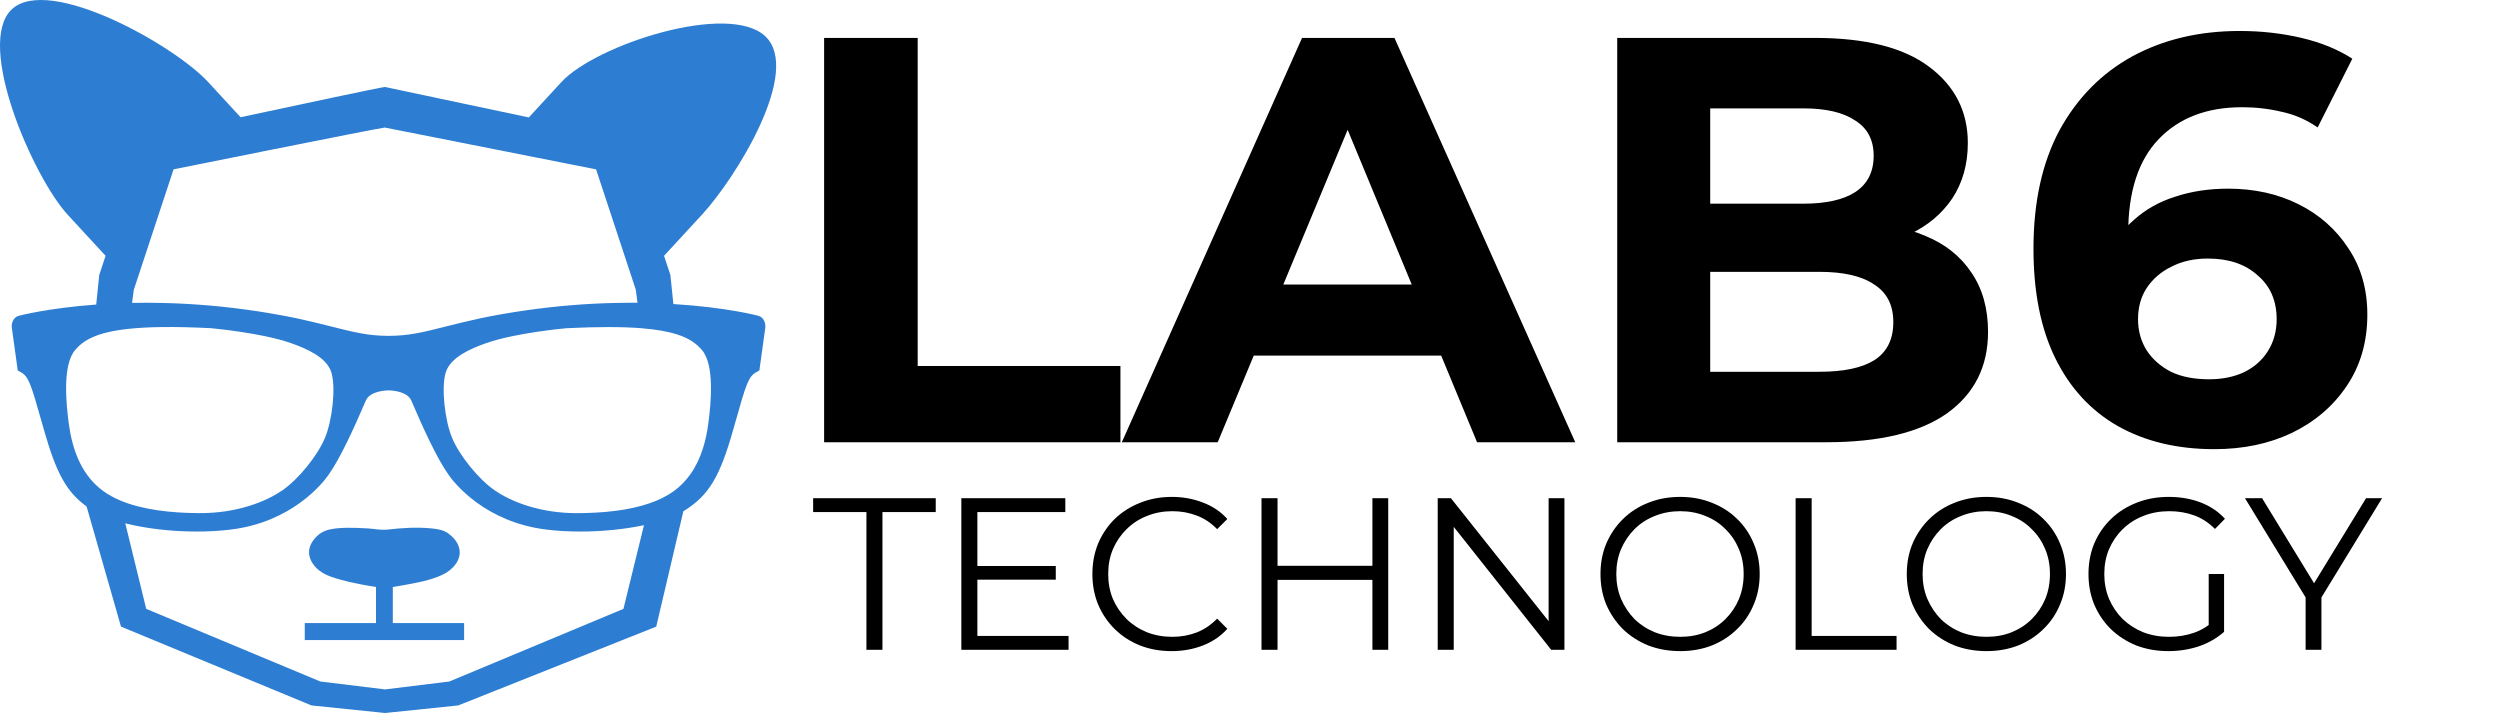
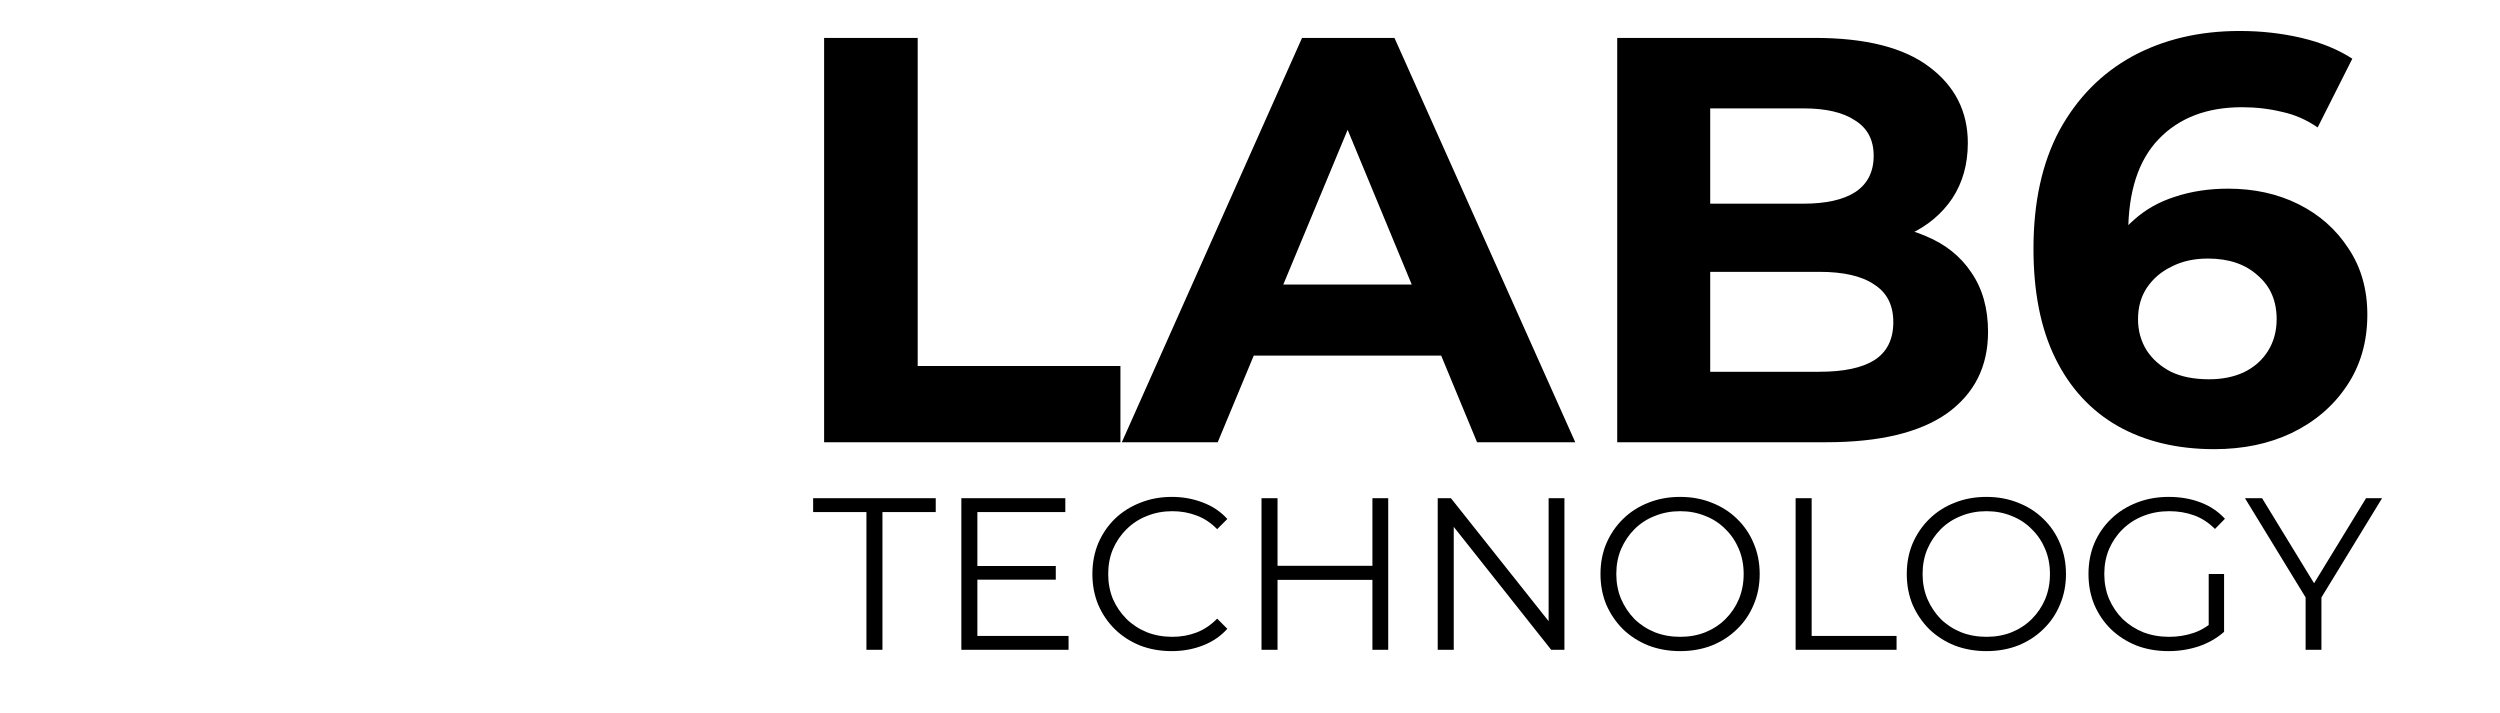
<svg xmlns="http://www.w3.org/2000/svg" width="277" height="79" viewBox="0 0 277 79" fill="none">
-   <path d="M84.039 34.993C83.996 34.979 80.512 34.049 74.609 33.688L74.28 30.474L73.577 28.343L77.768 23.797C81.574 19.667 88.877 7.874 84.798 4.023C80.722 0.172 66.006 4.967 62.202 9.095L58.592 13.012L42.667 9.64V9.636H42.655C42.655 9.636 42.648 9.636 42.637 9.638C42.623 9.636 42.616 9.636 42.616 9.636H42.608V9.642C42.023 9.709 33.804 11.458 26.655 12.989L23.068 9.097C19.268 4.967 5.376 -2.811 1.299 1.041C-2.777 4.894 3.702 19.67 7.506 23.799L11.699 28.345L10.994 30.477L10.662 33.743C5.267 34.141 2.102 34.981 2.065 34.995C1.508 35.154 1.279 35.725 1.299 36.222L1.965 41.051L2.252 41.206C3.168 41.698 3.402 42.442 4.646 46.843L4.867 47.618C6.222 52.395 7.354 54.49 9.594 56.117L13.407 69.429L34.509 78.162L42.669 79L50.77 78.162L72.711 69.429L75.715 56.649C75.749 56.628 75.785 56.608 75.819 56.587C78.536 54.874 79.753 52.862 81.237 47.618L81.46 46.831C82.702 42.44 82.934 41.698 83.852 41.206L84.139 41.051L84.798 36.286L84.803 36.224C84.821 35.725 84.593 35.154 84.039 34.993ZM14.82 32.125L14.916 31.837L19.229 18.765C19.229 18.765 24.472 17.706 29.991 16.605C35.904 15.422 42.139 14.189 42.612 14.136V14.131H42.621C42.621 14.131 42.628 14.131 42.639 14.133C42.651 14.131 42.655 14.131 42.655 14.131H42.664V14.138L55.26 16.629L66.047 18.767L70.36 31.839L70.451 32.127L70.637 33.547C70.385 33.545 70.128 33.543 69.871 33.543C69.4 33.543 68.927 33.552 68.459 33.561C65.082 33.618 61.686 33.897 58.298 34.383C56.595 34.627 54.899 34.915 53.207 35.269C51.665 35.605 50.424 35.918 49.328 36.194C46.909 36.807 45.311 37.209 43.057 37.214C40.797 37.209 39.199 36.806 36.773 36.194C35.677 35.918 34.436 35.605 32.885 35.267C30.983 34.875 29.07 34.548 27.146 34.289C23.715 33.823 20.258 33.576 16.796 33.55C16.608 33.55 16.419 33.543 16.228 33.543C15.685 33.543 15.15 33.55 14.634 33.561L14.82 32.125ZM13.249 55.422C12.601 55.139 11.992 54.81 11.458 54.421C10.287 53.576 9.464 52.489 8.884 51.334C8.172 49.911 7.82 48.376 7.633 47.022C7.299 44.571 6.924 40.379 8.345 38.756C8.797 38.236 9.368 37.748 10.3 37.345C11.203 36.947 12.454 36.627 14.261 36.434C16.392 36.208 19.3 36.158 23.347 36.362C23.347 36.362 28.929 36.858 32.201 38.004C33.978 38.627 36.191 39.587 36.709 41.249C37.232 42.911 36.825 46.574 36 48.532C35.184 50.496 33.055 53.118 31.268 54.342C29.611 55.479 26.428 56.881 22.06 56.854C19.006 56.84 15.766 56.501 13.249 55.422ZM69.078 67.463L49.788 75.51L42.664 76.387L35.491 75.51L16.201 67.463L13.881 57.984C16.146 58.557 18.954 58.895 21.794 58.895C23.09 58.895 24.345 58.827 25.529 58.681C32.332 57.867 35.736 53.546 36.35 52.688C37.703 50.795 39.226 47.425 40.538 44.38C41.002 43.303 42.816 43.256 43.057 43.254L43.251 43.259C43.767 43.291 45.174 43.459 45.57 44.38C46.879 47.428 48.408 50.8 49.758 52.688C50.372 53.546 53.773 57.869 60.578 58.681C61.761 58.827 63.016 58.895 64.312 58.895C66.797 58.895 69.257 58.635 71.351 58.189L69.078 67.463ZM78.468 47.025C78.229 48.765 77.72 50.807 76.51 52.524C76.014 53.226 75.407 53.875 74.65 54.423C73.868 54.989 72.947 55.431 71.94 55.774C69.582 56.58 66.74 56.842 64.043 56.858C59.673 56.886 56.492 55.484 54.837 54.347C53.048 53.122 50.92 50.498 50.099 48.537C49.281 46.576 48.871 42.916 49.392 41.254C49.912 39.592 52.125 38.63 53.901 38.008C57.17 36.862 62.754 36.367 62.754 36.367C66.299 36.19 68.964 36.206 71.003 36.362C72.711 36.498 73.979 36.729 74.941 37.028C76.408 37.486 77.178 38.098 77.758 38.761C79.177 40.382 78.802 44.571 78.468 47.025ZM43.523 65.039C43.889 64.98 44.256 64.917 44.619 64.853C46.088 64.593 47.662 64.321 49.026 63.683C50.115 63.177 51.218 62.033 50.876 60.718C50.704 60.046 50.217 59.505 49.674 59.105C49.09 58.677 48.316 58.592 47.621 58.53C46.07 58.394 44.487 58.5 42.946 58.677C42.236 58.76 41.509 58.6 40.797 58.55C40.002 58.499 39.205 58.475 38.408 58.477C38.624 58.479 37.894 58.495 38.33 58.479C37.564 58.509 36.736 58.543 36.013 58.824C35.377 59.07 34.806 59.632 34.485 60.233C33.812 61.508 34.64 62.797 35.741 63.467C36.348 63.833 37.057 64.042 37.732 64.229C38.481 64.441 39.24 64.599 40.004 64.749C40.554 64.857 41.104 64.952 41.661 65.039V69.037H33.767V70.923H51.423V69.037H43.524L43.523 65.039Z" fill="#2D7DD2" />
  <path d="M91.312 49V4.2H101.68V40.552H124.144V49H91.312ZM124.299 49L144.267 4.2H154.507L174.539 49H163.659L147.275 9.448H151.371L134.923 49H124.299ZM134.283 39.4L137.035 31.528H160.075L162.891 39.4H134.283ZM179.187 49V4.2H201.075C206.707 4.2 210.931 5.267 213.747 7.4C216.606 9.533 218.035 12.349 218.035 15.848C218.035 18.195 217.459 20.243 216.307 21.992C215.155 23.699 213.576 25.021 211.571 25.96C209.566 26.899 207.262 27.368 204.659 27.368L205.875 24.744C208.691 24.744 211.187 25.213 213.363 26.152C215.539 27.048 217.224 28.392 218.419 30.184C219.656 31.976 220.275 34.173 220.275 36.776C220.275 40.616 218.76 43.624 215.731 45.8C212.702 47.933 208.243 49 202.355 49H179.187ZM189.491 41.192H201.587C204.275 41.192 206.302 40.765 207.667 39.912C209.075 39.016 209.779 37.608 209.779 35.688C209.779 33.811 209.075 32.424 207.667 31.528C206.302 30.589 204.275 30.12 201.587 30.12H188.723V22.568H199.795C202.312 22.568 204.232 22.141 205.555 21.288C206.92 20.392 207.603 19.048 207.603 17.256C207.603 15.507 206.92 14.205 205.555 13.352C204.232 12.456 202.312 12.008 199.795 12.008H189.491V41.192ZM245.341 49.768C241.245 49.768 237.682 48.915 234.653 47.208C231.666 45.501 229.362 43.005 227.741 39.72C226.119 36.435 225.309 32.381 225.309 27.56C225.309 22.397 226.269 18.024 228.189 14.44C230.151 10.856 232.839 8.125 236.253 6.248C239.709 4.371 243.677 3.432 248.157 3.432C250.546 3.432 252.829 3.688 255.005 4.2C257.181 4.712 259.058 5.48 260.637 6.504L256.797 14.12C255.559 13.267 254.237 12.691 252.829 12.392C251.421 12.051 249.949 11.88 248.413 11.88C244.53 11.88 241.458 13.053 239.197 15.4C236.935 17.747 235.805 21.224 235.805 25.832C235.805 26.6 235.805 27.453 235.805 28.392C235.847 29.331 235.975 30.269 236.189 31.208L233.309 28.52C234.119 26.856 235.165 25.469 236.445 24.36C237.725 23.208 239.239 22.355 240.989 21.8C242.781 21.203 244.743 20.904 246.877 20.904C249.778 20.904 252.381 21.48 254.685 22.632C256.989 23.784 258.823 25.405 260.189 27.496C261.597 29.587 262.301 32.04 262.301 34.856C262.301 37.885 261.533 40.531 259.997 42.792C258.503 45.011 256.477 46.739 253.917 47.976C251.399 49.171 248.541 49.768 245.341 49.768ZM244.765 42.024C246.215 42.024 247.495 41.768 248.605 41.256C249.757 40.701 250.653 39.912 251.293 38.888C251.933 37.864 252.253 36.691 252.253 35.368C252.253 33.32 251.549 31.699 250.141 30.504C248.775 29.267 246.941 28.648 244.637 28.648C243.101 28.648 241.757 28.947 240.605 29.544C239.453 30.099 238.535 30.888 237.853 31.912C237.213 32.893 236.893 34.045 236.893 35.368C236.893 36.648 237.213 37.8 237.853 38.824C238.493 39.805 239.389 40.595 240.541 41.192C241.693 41.747 243.101 42.024 244.765 42.024Z" fill="black" />
  <path d="M96 72V56.736H90.096V55.2H103.68V56.736H97.776V72H96ZM108.101 62.712H116.981V64.224H108.101V62.712ZM108.293 70.464H118.397V72H106.517V55.2H118.037V56.736H108.293V70.464ZM129.821 72.144C128.557 72.144 127.389 71.936 126.317 71.52C125.245 71.088 124.317 70.488 123.533 69.72C122.749 68.952 122.133 68.048 121.685 67.008C121.253 65.968 121.037 64.832 121.037 63.6C121.037 62.368 121.253 61.232 121.685 60.192C122.133 59.152 122.749 58.248 123.533 57.48C124.333 56.712 125.269 56.12 126.341 55.704C127.413 55.272 128.581 55.056 129.845 55.056C131.061 55.056 132.205 55.264 133.277 55.68C134.349 56.08 135.253 56.688 135.989 57.504L134.861 58.632C134.173 57.928 133.413 57.424 132.581 57.12C131.749 56.8 130.853 56.64 129.893 56.64C128.885 56.64 127.949 56.816 127.085 57.168C126.221 57.504 125.469 57.992 124.829 58.632C124.189 59.256 123.685 59.992 123.317 60.84C122.965 61.672 122.789 62.592 122.789 63.6C122.789 64.608 122.965 65.536 123.317 66.384C123.685 67.216 124.189 67.952 124.829 68.592C125.469 69.216 126.221 69.704 127.085 70.056C127.949 70.392 128.885 70.56 129.893 70.56C130.853 70.56 131.749 70.4 132.581 70.08C133.413 69.76 134.173 69.248 134.861 68.544L135.989 69.672C135.253 70.488 134.349 71.104 133.277 71.52C132.205 71.936 131.053 72.144 129.821 72.144ZM152.063 55.2H153.815V72H152.063V55.2ZM141.551 72H139.775V55.2H141.551V72ZM152.231 64.248H141.359V62.688H152.231V64.248ZM159.299 72V55.2H160.763L172.355 69.792H171.587V55.2H173.339V72H171.875L160.307 57.408H161.075V72H159.299ZM186.166 72.144C184.902 72.144 183.726 71.936 182.638 71.52C181.566 71.088 180.63 70.488 179.83 69.72C179.046 68.936 178.43 68.032 177.982 67.008C177.55 65.968 177.334 64.832 177.334 63.6C177.334 62.368 177.55 61.24 177.982 60.216C178.43 59.176 179.046 58.272 179.83 57.504C180.63 56.72 181.566 56.12 182.638 55.704C183.71 55.272 184.886 55.056 186.166 55.056C187.43 55.056 188.598 55.272 189.67 55.704C190.742 56.12 191.67 56.712 192.454 57.48C193.254 58.248 193.87 59.152 194.302 60.192C194.75 61.232 194.974 62.368 194.974 63.6C194.974 64.832 194.75 65.968 194.302 67.008C193.87 68.048 193.254 68.952 192.454 69.72C191.67 70.488 190.742 71.088 189.67 71.52C188.598 71.936 187.43 72.144 186.166 72.144ZM186.166 70.56C187.174 70.56 188.102 70.392 188.95 70.056C189.814 69.704 190.558 69.216 191.182 68.592C191.822 67.952 192.318 67.216 192.67 66.384C193.022 65.536 193.198 64.608 193.198 63.6C193.198 62.592 193.022 61.672 192.67 60.84C192.318 59.992 191.822 59.256 191.182 58.632C190.558 57.992 189.814 57.504 188.95 57.168C188.102 56.816 187.174 56.64 186.166 56.64C185.158 56.64 184.222 56.816 183.358 57.168C182.494 57.504 181.742 57.992 181.102 58.632C180.478 59.256 179.982 59.992 179.614 60.84C179.262 61.672 179.086 62.592 179.086 63.6C179.086 64.592 179.262 65.512 179.614 66.36C179.982 67.208 180.478 67.952 181.102 68.592C181.742 69.216 182.494 69.704 183.358 70.056C184.222 70.392 185.158 70.56 186.166 70.56ZM198.955 72V55.2H200.731V70.464H210.139V72H198.955ZM220.103 72.144C218.839 72.144 217.663 71.936 216.575 71.52C215.503 71.088 214.567 70.488 213.767 69.72C212.983 68.936 212.367 68.032 211.919 67.008C211.487 65.968 211.271 64.832 211.271 63.6C211.271 62.368 211.487 61.24 211.919 60.216C212.367 59.176 212.983 58.272 213.767 57.504C214.567 56.72 215.503 56.12 216.575 55.704C217.647 55.272 218.823 55.056 220.103 55.056C221.367 55.056 222.535 55.272 223.607 55.704C224.679 56.12 225.607 56.712 226.391 57.48C227.191 58.248 227.807 59.152 228.239 60.192C228.687 61.232 228.911 62.368 228.911 63.6C228.911 64.832 228.687 65.968 228.239 67.008C227.807 68.048 227.191 68.952 226.391 69.72C225.607 70.488 224.679 71.088 223.607 71.52C222.535 71.936 221.367 72.144 220.103 72.144ZM220.103 70.56C221.111 70.56 222.039 70.392 222.887 70.056C223.751 69.704 224.495 69.216 225.119 68.592C225.759 67.952 226.255 67.216 226.607 66.384C226.959 65.536 227.135 64.608 227.135 63.6C227.135 62.592 226.959 61.672 226.607 60.84C226.255 59.992 225.759 59.256 225.119 58.632C224.495 57.992 223.751 57.504 222.887 57.168C222.039 56.816 221.111 56.64 220.103 56.64C219.095 56.64 218.159 56.816 217.295 57.168C216.431 57.504 215.679 57.992 215.039 58.632C214.415 59.256 213.919 59.992 213.551 60.84C213.199 61.672 213.023 62.592 213.023 63.6C213.023 64.592 213.199 65.512 213.551 66.36C213.919 67.208 214.415 67.952 215.039 68.592C215.679 69.216 216.431 69.704 217.295 70.056C218.159 70.392 219.095 70.56 220.103 70.56ZM240.26 72.144C238.98 72.144 237.796 71.936 236.708 71.52C235.636 71.088 234.7 70.488 233.9 69.72C233.116 68.952 232.5 68.048 232.052 67.008C231.62 65.968 231.404 64.832 231.404 63.6C231.404 62.368 231.62 61.232 232.052 60.192C232.5 59.152 233.124 58.248 233.924 57.48C234.724 56.712 235.66 56.12 236.732 55.704C237.82 55.272 239.004 55.056 240.284 55.056C241.564 55.056 242.732 55.256 243.788 55.656C244.86 56.056 245.772 56.664 246.524 57.48L245.42 58.608C244.716 57.904 243.94 57.4 243.092 57.096C242.244 56.792 241.332 56.64 240.356 56.64C239.316 56.64 238.356 56.816 237.476 57.168C236.612 57.504 235.852 57.992 235.196 58.632C234.556 59.256 234.052 59.992 233.684 60.84C233.332 61.672 233.156 62.592 233.156 63.6C233.156 64.592 233.332 65.512 233.684 66.36C234.052 67.208 234.556 67.952 235.196 68.592C235.852 69.216 236.612 69.704 237.476 70.056C238.356 70.392 239.308 70.56 240.332 70.56C241.292 70.56 242.196 70.416 243.044 70.128C243.908 69.84 244.7 69.352 245.42 68.664L246.428 70.008C245.628 70.712 244.692 71.248 243.62 71.616C242.548 71.968 241.428 72.144 240.26 72.144ZM244.724 69.792V63.6H246.428V70.008L244.724 69.792ZM255.463 72V65.76L255.871 66.864L248.743 55.2H250.639L256.903 65.448H255.895L262.159 55.2H263.935L256.807 66.864L257.215 65.76V72H255.463Z" fill="black" />
</svg>